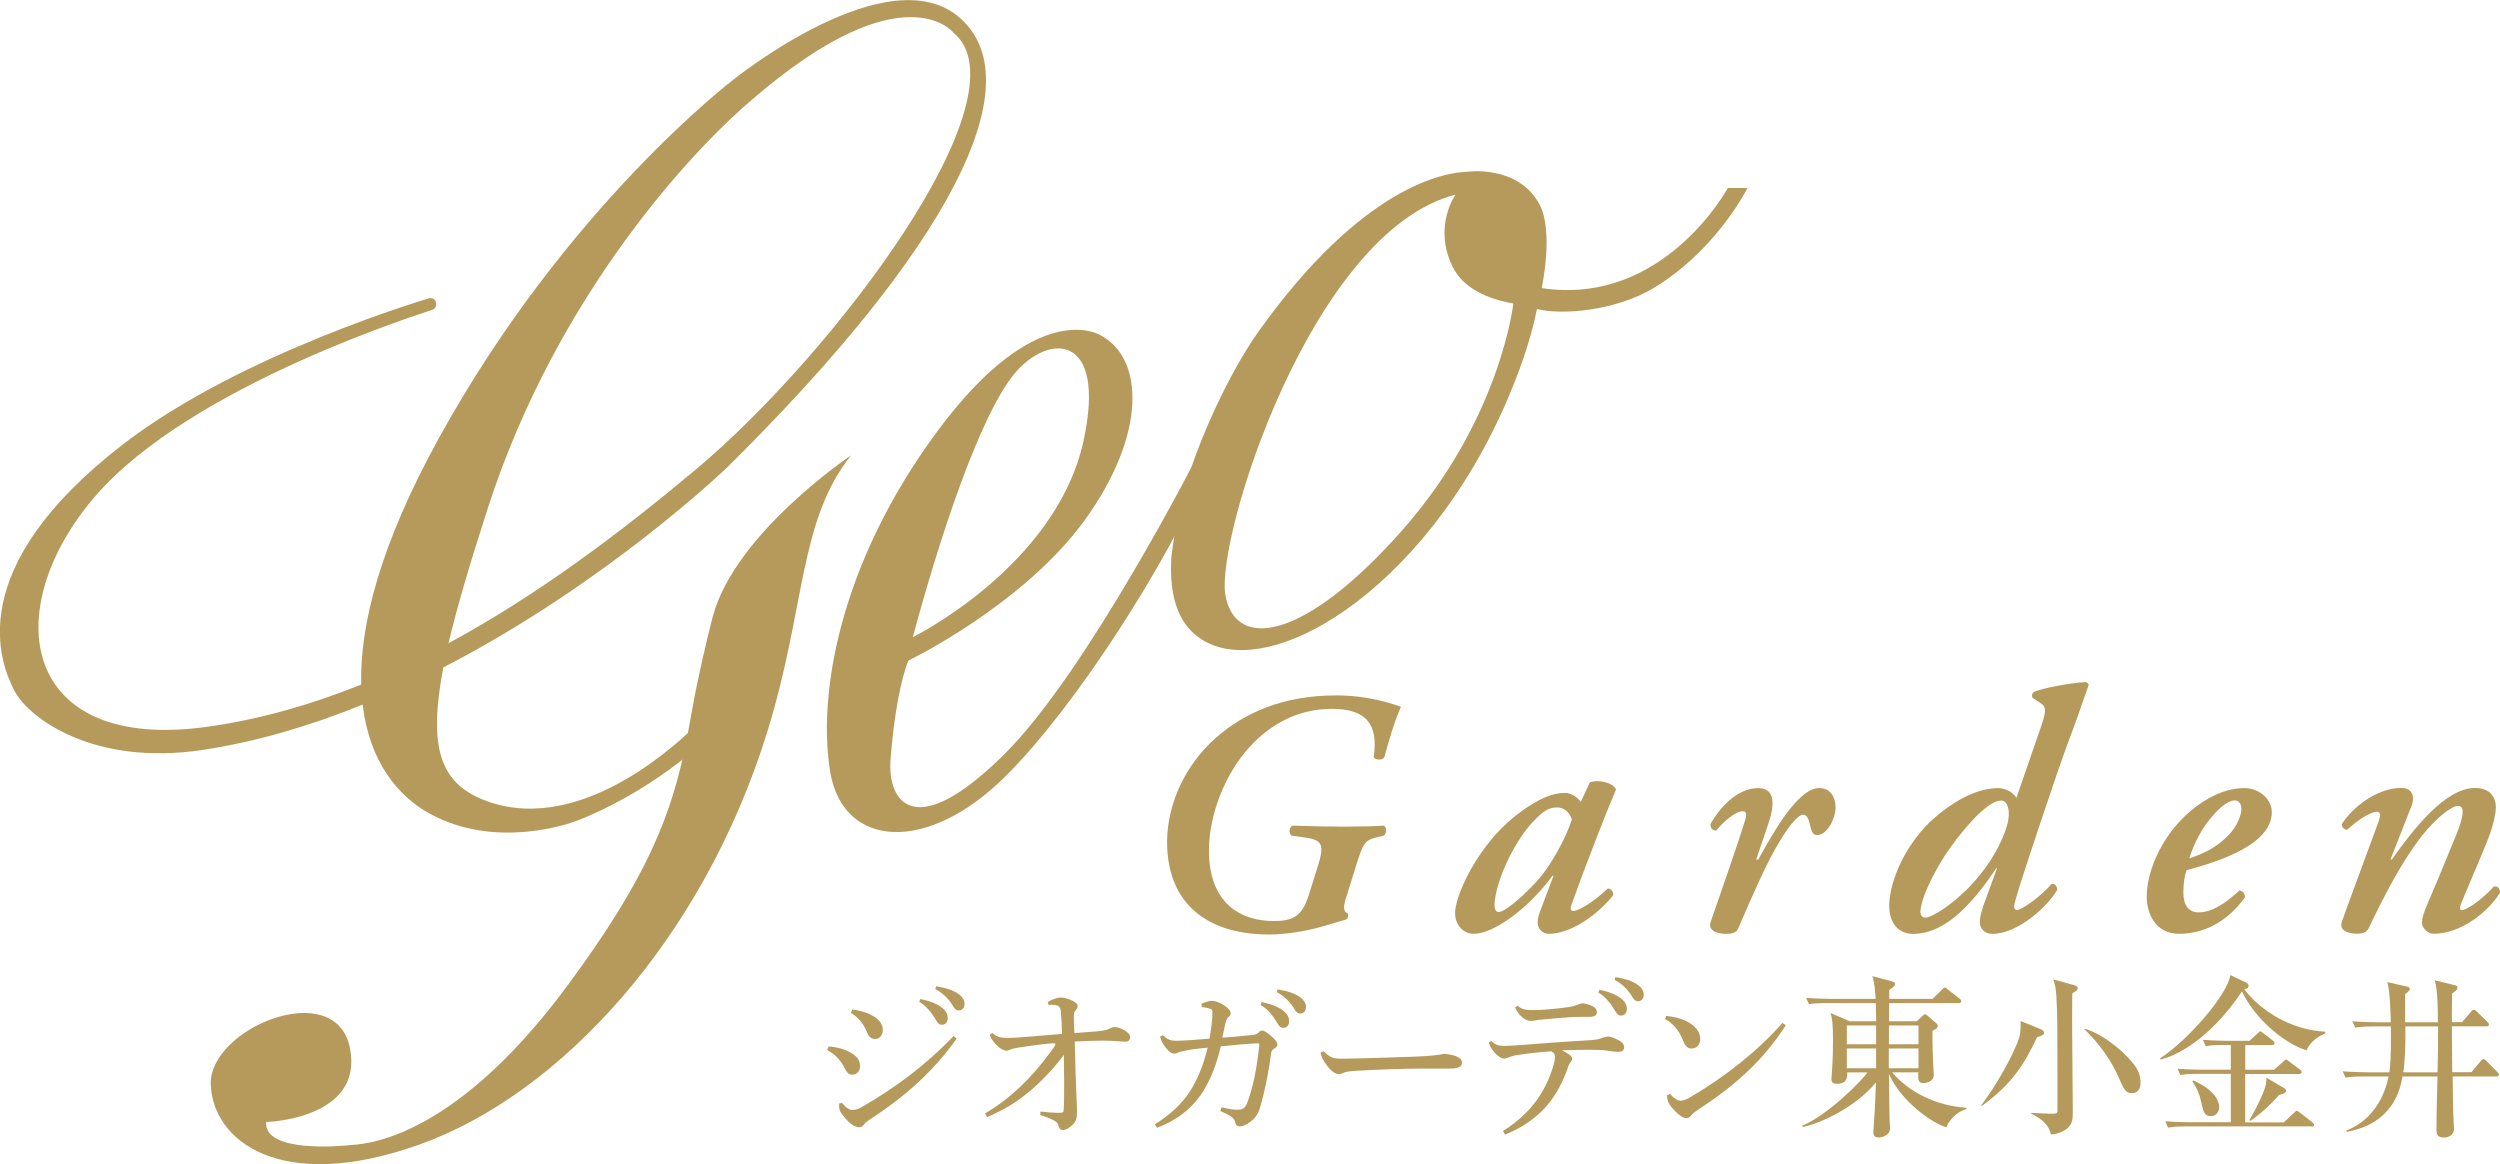
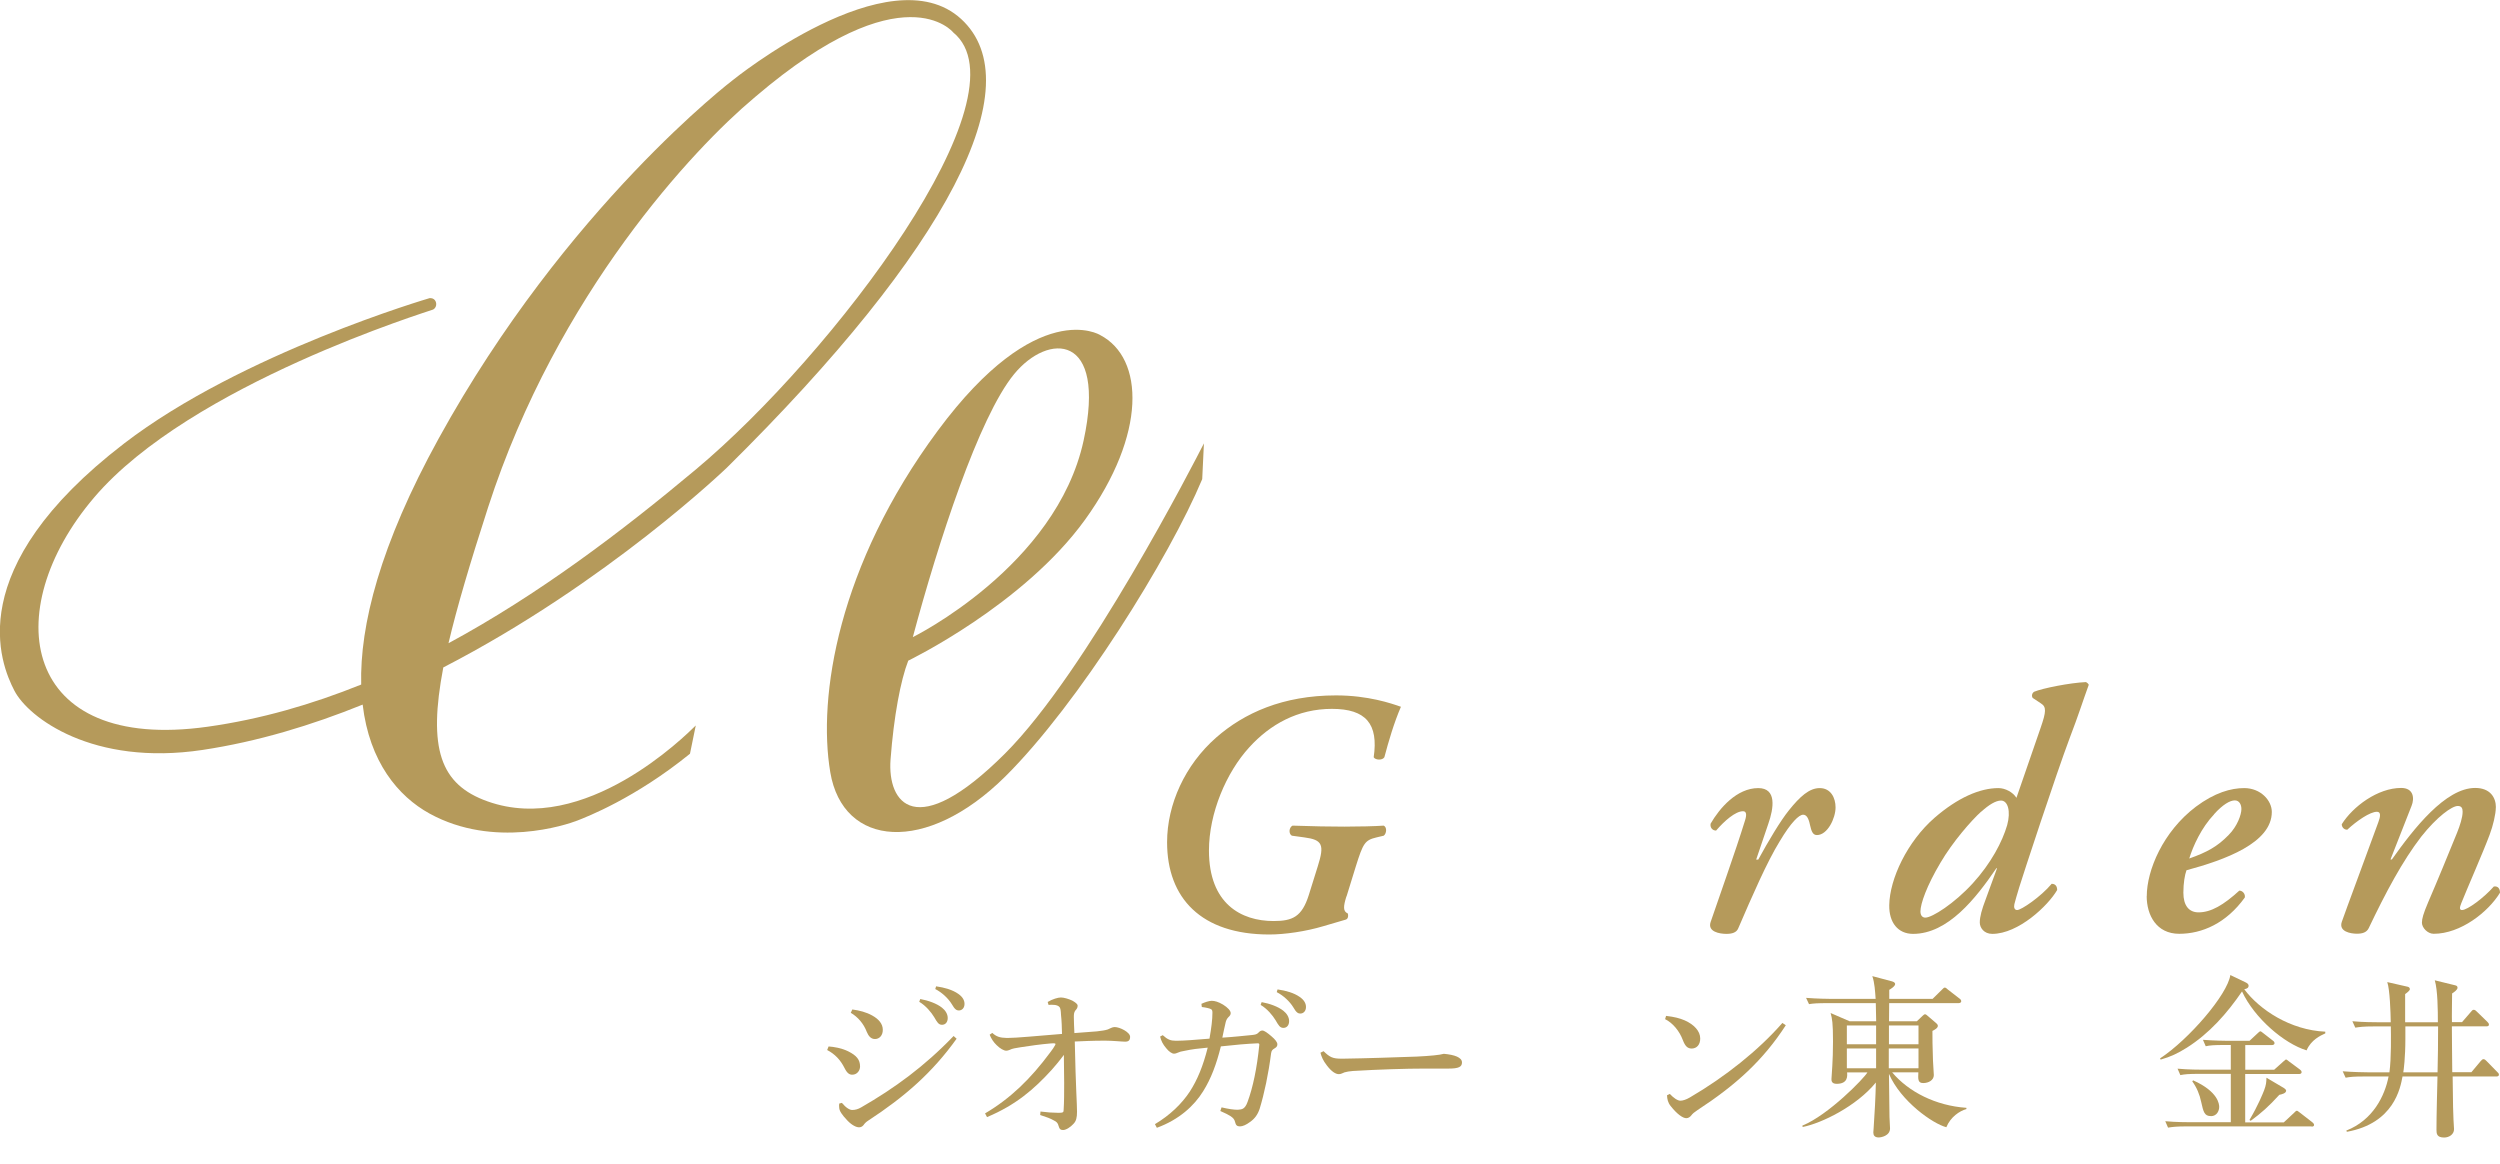
<svg xmlns="http://www.w3.org/2000/svg" id="_レイヤー_2" data-name="レイヤー 2" viewBox="0 0 323.09 150.45">
  <defs>
    <style>
      .cls-1 {
        fill: #b59a5b;
      }
    </style>
  </defs>
  <g id="_レイヤー_1-2" data-name="レイヤー 1">
    <g>
      <g>
        <path class="cls-1" d="M107.08,135.24c.7.05,1.66.2,2.54.63,1.08.54,1.53,1.08,1.53,1.96,0,.52-.38,1.06-1.01,1.06-.34,0-.65-.16-.99-.85-.54-1.08-1.26-1.82-2.25-2.34l.18-.45ZM123.62,134.25c-3.12,4.36-6.68,7.48-11.44,10.59-.25.16-.45.36-.58.56-.16.2-.36.29-.58.29-.36,0-.92-.27-1.48-.85-.76-.79-1.06-1.28-1.08-1.66,0-.11-.02-.2-.02-.29,0-.11.02-.2.02-.27l.34-.09c.56.67,1.03.92,1.33.92.38,0,.74-.09,1.17-.34,4.29-2.47,8.16-5.28,11.94-9.22l.4.36ZM110.16,130.46c.92.13,1.78.34,2.58.79.81.45,1.35,1.06,1.35,1.84,0,.74-.45,1.19-1.01,1.19s-.85-.43-1.06-.92c-.4-1.06-1.15-1.93-2.07-2.47l.2-.43ZM118.93,129.11c1.01.18,2.14.58,2.81,1.12.43.34.74.81.74,1.33,0,.56-.31.88-.74.88-.45,0-.63-.34-1.01-.99-.38-.63-1.08-1.48-1.93-1.98l.13-.36ZM120.99,127.47c1.1.16,2.11.45,2.85.97.58.4.81.85.81,1.3,0,.54-.34.85-.74.85-.27,0-.52-.13-.9-.81-.45-.74-1.26-1.51-2.14-1.96l.11-.36Z" />
        <path class="cls-1" d="M127.29,143.9c3.28-1.93,5.89-4.45,8.45-7.91.29-.36.47-.65.63-.94.02-.05.04-.09.04-.11,0-.09-.11-.11-.27-.11-.11,0-.22,0-.36.02-1.3.11-2.74.31-3.87.49-.67.11-1.08.16-1.42.34-.16.07-.31.11-.45.11-.29,0-.79-.27-1.24-.72-.38-.36-.7-.83-.9-1.35l.34-.23c.54.49.99.63,1.87.65h.13c1.1,0,3.66-.25,7.01-.52-.02-.85-.04-1.66-.13-2.47-.02-.54-.07-.83-.18-.99-.16-.2-.45-.27-.67-.29-.16-.02-.27-.02-.4-.02-.11,0-.22,0-.36.02l-.11-.38c.63-.38,1.33-.58,1.71-.58s.99.18,1.46.4c.4.23.7.43.7.67,0,.27-.13.43-.31.63-.16.23-.18.47-.18.81,0,.65.04,1.3.07,2.09,1.6-.13,2.36-.18,2.9-.22.58-.07,1.08-.13,1.42-.25.27-.11.58-.31.88-.31.67,0,2,.67,2,1.26,0,.45-.2.63-.63.63-.47,0-1.57-.13-2.61-.13-1.69,0-2.88.07-3.91.11.13,6.16.29,8,.29,9.08,0,.76-.11,1.19-.43,1.53-.43.49-1.01.83-1.37.83-.31,0-.47-.11-.58-.52-.09-.4-.29-.56-.58-.7-.45-.27-1.01-.47-1.8-.72l.04-.45c.83.11,1.62.16,2.18.16h.29c.4,0,.52-.05.52-.34.07-1.08.07-2.27.07-3.57-.02-1.08-.02-2.4-.04-3.57-.56.76-1.17,1.48-1.57,1.93-2.27,2.49-4.59,4.52-8.36,6.11l-.25-.47Z" />
        <path class="cls-1" d="M155.25,129.74c.45-.22,1.03-.4,1.35-.4.38,0,.85.13,1.46.49.61.38.99.79.99,1.1,0,.2-.09.34-.31.54-.18.18-.29.43-.34.65-.16.72-.29,1.26-.43,1.98,1.48-.09,2.58-.22,3.84-.34.38-.04.63-.09.81-.29.18-.2.34-.29.52-.29.25,0,.67.31,1.15.72.56.47.79.81.79,1.06,0,.18-.05.36-.38.54-.22.13-.38.25-.43.63-.34,2.67-.88,5.21-1.48,7.17-.25.74-.63,1.28-1.26,1.71-.45.34-.92.56-1.28.56-.38,0-.54-.16-.63-.56-.09-.38-.27-.54-.58-.76-.25-.16-.65-.38-1.33-.67l.16-.47c.94.22,1.6.31,2.09.31.27-.02.54-.05.7-.16.16-.09.4-.34.58-.88.67-1.8,1.21-4.34,1.51-7.37v-.02c0-.11-.09-.16-.18-.16-1.51.07-2.79.18-4.79.4-.56,2.27-1.26,4.16-2.29,5.8-1.17,1.89-3.1,3.66-5.98,4.72l-.25-.47c1.96-1.17,3.46-2.63,4.5-4.2.99-1.53,1.73-3.33,2.32-5.69-1.24.11-2.09.22-2.92.4-.47.07-.76.16-.94.25-.16.07-.31.13-.49.13h-.02c-.25,0-.65-.27-.99-.7-.45-.52-.67-.99-.79-1.51l.34-.18c.63.58,1.03.72,1.66.72h.22c.83,0,2.23-.11,4.16-.27.25-1.42.38-2.47.38-3.35,0-.2-.02-.36-.16-.45-.18-.11-.65-.22-1.21-.29l-.05-.4ZM163.05,129.51c1.01.18,2.14.58,2.81,1.12.43.34.74.81.74,1.33,0,.56-.31.88-.74.88-.45,0-.63-.34-1.01-.99-.38-.63-1.08-1.48-1.93-1.98l.13-.36ZM165.12,127.87c1.1.16,2.11.45,2.85.97.58.4.81.85.81,1.3,0,.54-.34.85-.74.85-.27,0-.52-.13-.9-.81-.45-.74-1.26-1.51-2.14-1.96l.11-.36Z" />
        <path class="cls-1" d="M171.05,135.85c.79.76,1.15.97,2.29.97h.2c3.35-.05,6.25-.16,9.55-.27,1.78-.09,2.94-.2,3.51-.36.72.07,1.28.18,1.69.36.38.18.65.4.65.76,0,.56-.4.79-1.75.79h-3.08c-2.43,0-5.91.11-9.26.31-.4.02-.88.11-1.1.18-.2.07-.43.23-.72.23-.4,0-.94-.31-1.57-1.15-.47-.61-.67-1.08-.81-1.62l.4-.2Z" />
-         <path class="cls-1" d="M192.72,134.52c.58.56,1.03.65,1.71.65.31,0,.76-.05,1.51-.07,2.88-.22,6.07-.47,9.26-.65,1.1-.07,1.44-.13,2-.36.25-.07.45-.13.67-.13.31,0,.92.25,1.51.58.34.2.52.49.52.79,0,.45-.29.61-.81.61-.45,0-.88-.09-1.55-.18-.58-.07-1.37-.09-2.43-.09-.94,0-1.78.02-3.24.07.45.23.74.4.97.58.25.2.34.31.34.49s-.07.27-.2.45c-.16.2-.29.45-.4.85-.18.47-.34.92-.54,1.35-1.44,3.26-3.73,5.62-7.53,7.17l-.27-.47c3.57-2.22,5.44-5.03,6.43-8.16.22-.7.29-1.12.29-1.46,0-.2-.07-.45-.47-.67-1.37.09-2.92.25-4.32.47-.38.04-.81.16-1.03.25-.34.11-.56.22-.74.22-.27,0-.76-.22-1.21-.74-.43-.49-.63-.85-.79-1.33l.34-.22ZM196.11,129.98c.63.52,1.15.56,2.11.56,1.12,0,2.81-.16,4.45-.38.58-.09.99-.22,1.21-.31.29-.11.47-.18.65-.18.22,0,.83.11,1.35.4.38.22.49.49.49.74,0,.4-.27.61-1.06.61h-1.01c-.52,0-1.08,0-1.55.05-1.37.09-2.59.22-3.93.34-.2.02-.67.13-.92.13h-.11c-.13,0-.29-.02-.56-.16-.61-.25-1.15-.94-1.42-1.6l.29-.2ZM206.7,127.92c1.01.18,2.13.58,2.81,1.12.43.34.74.81.74,1.33,0,.56-.31.88-.74.88-.45,0-.63-.34-1.01-.99-.38-.63-1.08-1.48-1.93-1.98l.13-.36ZM208.77,126.28c1.1.16,2.11.45,2.85.97.58.4.81.85.81,1.3,0,.54-.34.85-.74.85-.27,0-.52-.13-.9-.81-.45-.74-1.26-1.51-2.13-1.96l.11-.36Z" />
        <path class="cls-1" d="M215.33,131.29c1.08.13,1.71.29,2.4.58,1.21.54,2,1.39,2,2.34,0,.79-.43,1.28-1.08,1.3-.52,0-.85-.25-1.17-1.1-.43-1.15-1.28-2.2-2.29-2.7l.13-.43ZM230.79,132.5c-2.94,4.54-6.43,7.71-11.42,10.97-.38.25-.63.45-.81.7-.16.2-.38.34-.63.34-.43,0-1.17-.49-2.02-1.57-.36-.45-.45-.9-.47-1.39l.36-.18c.45.49.99.88,1.37.88.29,0,.74-.13,1.24-.43,4.54-2.65,8.86-6.09,11.94-9.62l.45.31Z" />
        <path class="cls-1" d="M251.54,145.68c-1.75-.45-5.89-3.35-7.42-6.9,0,.88.07,4.77.07,5.57,0,.23.07,1.26.07,1.48,0,.97-1.17,1.17-1.46,1.17-.56,0-.7-.31-.7-.65,0-.13.04-.4.04-.54.13-1.78.25-4.09.29-5.91-2.52,3.08-7.01,5.26-9.46,5.75l-.04-.18c3.37-1.37,7.98-6.11,8.41-6.88h-2.63c.04.45.13,1.48-1.35,1.48-.67,0-.67-.43-.67-.61,0-.02.11-1.53.11-1.71.05-.74.09-1.96.09-3.17,0-2.38-.11-2.94-.31-3.66l2.45,1.06h3.44c-.02-.38-.05-2.27-.05-2.34h-6.2c-1.37,0-1.87.04-2.43.13l-.38-.81c1.37.11,2.97.13,3.21.13h5.78c-.07-.97-.13-2.09-.43-2.94l2.52.67c.16.05.43.13.43.36,0,.29-.63.67-.76.74v1.17h5.6l1.19-1.17c.13-.11.25-.29.38-.29s.25.11.4.25l1.51,1.17c.13.09.22.2.22.34,0,.2-.2.25-.34.25h-8.97l-.02,2.34h3.6l.74-.7c.11-.09.2-.2.31-.2.13,0,.25.13.36.22l1.03.88c.16.13.27.25.27.4,0,.31-.52.56-.7.65,0,.81,0,2.02.07,3.82.02.31.11,1.84.11,1.89,0,.65-.67,1.03-1.37,1.03s-.67-.49-.63-1.39h-3.39c2.11,2.52,5.64,4.32,9.6,4.59v.16c-.9.25-2.05,1.03-2.59,2.34ZM242.46,132.53h-3.78v2.43h3.78v-2.43ZM242.46,135.5h-3.78v2.56h3.78v-2.56ZM247.94,135.5h-3.84v2.56h3.84v-2.56ZM247.94,132.53h-3.82v2.43h3.82v-2.43Z" />
-         <path class="cls-1" d="M263.25,134.06c-1.62,3.46-3.21,6.02-7.12,8.86l-.09-.07c.9-1.15,3.28-4.67,4.7-8.14.4-1.01.4-1.44.4-2.76l2.52,1.03c.25.09.52.25.52.49,0,.22-.18.34-.92.58ZM267.81,128.38c0,.63-.02,1.8-.02,3.53,0,1.87.09,10.18.09,11.87,0,.74,0,1.53-.83,2.14-.16.11-.88.63-2,.7-.31-1.57-1.78-2.31-2.52-2.67v-.13c.25.02,1.84.11,2.38.11.9,0,.99,0,.99-.43,0-2.67,0-7.48-.02-10.52,0-.43-.02-4.38-.27-5.51-.09-.43-.18-.67-.27-.9l2.67.74c.22.07.52.18.52.4,0,.2-.07.27-.72.67ZM275.54,141.28c-.85,0-1.03-.45-1.8-2.18-1.3-3.01-3.71-5.51-4.36-6.07v-.09c2.02.54,4.72,2.52,6.34,4.54.43.52.92,1.37.92,2.41,0,.85-.4,1.39-1.1,1.39Z" />
        <path class="cls-1" d="M298.11,135.75c-2.92-.88-6.77-4.18-8.36-7.62-1.93,2.83-4.23,5.44-7.15,7.28-1.19.74-2.05,1.15-3.37,1.53l-.07-.16c3.71-2.43,8.72-8.25,9.08-10.77l1.96.94c.18.09.4.2.4.45,0,.22-.13.36-.56.45,1.98,2.65,5.96,5.28,10.47,5.48v.22c-.63.29-1.82.83-2.41,2.18ZM298.76,145.57h-16.14c-1.37,0-1.87.07-2.43.16l-.36-.83c1.37.13,2.94.13,3.19.13h5.28v-6.25h-4.09c-1.37,0-1.87.05-2.43.16l-.36-.83c1.37.13,2.94.13,3.19.13h3.69v-3.19h-.81c-1.37,0-1.87.04-2.43.16l-.36-.83c1.37.11,2.94.13,3.19.13h2.83l1.01-.94c.13-.13.31-.29.38-.29.11,0,.18.09.4.25l1.21.94c.13.09.23.2.23.34,0,.2-.2.25-.34.25h-3.44v3.19h3.73l1.15-1.03c.29-.25.31-.29.4-.29.07,0,.09.02.38.25l1.39,1.03c.09.07.23.18.23.34,0,.22-.2.25-.34.25h-6.95v6.25h4.99l1.3-1.21c.2-.2.29-.29.36-.29.11,0,.13.02.43.25l1.6,1.24c.11.09.22.2.22.34,0,.2-.2.22-.34.22ZM285.73,144.24c-.85,0-.97-.54-1.26-1.84-.2-.97-.58-1.87-1.15-2.65l.11-.13c3.28,1.46,3.37,3.12,3.37,3.44,0,.47-.29,1.19-1.08,1.19ZM294.58,141.48c-1.39,1.53-2.36,2.38-3.71,3.37l-.16-.11c1.12-1.87,1.73-3.42,1.89-3.82.27-.72.29-1.03.31-1.64l2.25,1.33s.29.18.29.34c0,.34-.54.47-.88.54Z" />
        <path class="cls-1" d="M322.66,139.12h-5.69c.04,4.09.07,4.54.11,5.6,0,.2.07,1.06.07,1.21,0,.67-.63,1.08-1.28,1.08-.97,0-.99-.52-.99-1.03,0-1.91.09-4.94.13-6.86h-4.52c-.27,1.48-1.1,6.05-7.19,7.15l-.07-.16c3.44-1.35,4.97-4.47,5.46-6.99h-3.12c-1.37,0-1.87.05-2.43.16l-.38-.83c1.37.11,2.97.13,3.21.13h2.83c.25-1.78.2-4.95.18-5.93h-2.16c-1.39,0-1.87.07-2.43.16l-.38-.83c1.37.13,2.97.13,3.21.13h1.75c-.02-1.28-.11-4.2-.45-5.19l2.67.61c.16.05.25.16.25.31,0,.18-.38.47-.61.63v3.64h4.23c0-1.51-.02-4.16-.4-5.42l2.65.65c.18.04.29.13.29.31,0,.27-.45.58-.7.74,0,.58-.05,3.19-.02,3.71h1.3l1.15-1.33c.11-.13.2-.27.36-.27s.29.11.4.23l1.37,1.33c.13.13.2.23.2.36,0,.2-.18.22-.34.22h-4.45c.02,1.93.02,4.02.05,5.93h2.47l1.19-1.42c.11-.13.25-.27.36-.27.16,0,.29.11.4.23l1.39,1.42c.09.09.22.2.22.34,0,.23-.2.25-.34.25ZM310.86,132.65v1.64c0,2.38-.22,4.09-.27,4.29h4.43c.05-1.82.07-4.02.07-5.93h-4.23Z" />
      </g>
      <g>
        <g>
-           <path class="cls-1" d="M88.86,94.98c-1.96,10.28-5.15,18.34-15.49,32.35-15.34,20.78-27.08,20.53-28.15,20.66-1.07.13-11.14,1.05-10.82-2.98,0,0,12.68-.36,10.82-9.59-1.87-9.23-18.17-2.56-17.98,4.68.19,7.23,8.91,14.27,26.99,7.81,18.08-6.45,36.58-26.4,44.92-53.3,4.98-16.04,4.05-27.29,10.85-35.77,0,0-15.02,10.05-17.89,20.87-.69,2.61-1.97,8.14-2.58,11.58l-.67,3.69" />
          <path class="cls-1" d="M89.17,97.41c-7.11,5.77-13.4,8.18-14.54,8.63-1.45.57-10.79,3.68-19.12-.9-4.05-2.23-7.77-6.67-8.64-14.08-6.62,2.68-13.59,4.79-20.7,5.86-14.16,2.13-22.5-4.16-24.31-7.66-1.81-3.5-6.92-15.74,14.17-31.94,15.22-11.69,39.49-18.79,39.49-18.79,0,0,.54-.07.77.4.22.47-.01.93-.33,1.08-.31.15-31.33,9.63-43.8,24.29-12.48,14.66-9.4,33.01,14.67,29.62,6.85-.96,13.47-2.88,19.85-5.45-.19-7.64,2.43-18.04,10.02-31.81,16.49-29.96,38.05-46.34,38.05-46.34,0,0,20.22-16.33,29.46-7.87,9.23,8.46-1.55,29.64-30.27,57.99,0,0-15.43,14.87-36.65,25.82-1.99,10.47-.42,15.13,5.73,17.31,12.55,4.48,25.56-8.5,26.9-9.81M57.96,83.13c11.62-6.28,22.32-14.38,31.96-22.45,17.73-14.83,43.12-48.4,33.27-56.49,0,0-6.39-8.02-25.49,8.25l-.35.3c-7.52,6.31-25.3,25.11-34.27,52.82-2.35,7.26-4.04,12.98-5.12,17.57Z" />
          <path class="cls-1" d="M155.37,61.92c-4.22,10.1-16,29.06-25.46,38.44-10.2,10.11-20.98,9.17-22.61-.57-1.63-9.73.98-26.69,13.88-44.11,12.91-17.43,21-12.38,21-12.38,5.73,2.99,6,12.83-1.95,23.86-7.96,11.03-22.85,18.22-22.85,18.22-.98,2.5-1.87,7.19-2.29,12.79-.41,5.6,3.2,10.77,14.77-.76,10.6-10.57,24.57-37.83,25.73-40.11M117.97,82.34s18.54-9.14,22.07-25.4c3.03-13.97-4.58-13.95-8.98-8.59-4.56,5.55-9.82,21.79-13.09,33.99Z" />
-           <path class="cls-1" d="M152.05,67.26c1.87-9.05,7.01-19.34,10.44-24.19,13.56-19.14,24.31-20.8,27.14-20.87,0,0,6.53-.95,9.31,4.18,1.91,3.51.3,10.85.3,10.85,15.76,2.41,24.06-12.93,24.06-12.93h2.54c-2.54,4.73-6.88,9.74-12,12.85-4.99,3.03-11.95,3.61-15.21,2.79-.62,3.13-1.77,6.84-3.63,11.26-10.76,25.55-32.06,37.92-40.52,30.84-2.59-2.16-3.38-5.85-3.09-10.18M195.58,39.22c-3.36-.58-6.52-1.98-7.88-4.81-2.51-5.22.41-9.26.41-9.26-18.67,4.8-31.02,44.48-29.75,51.73,1.27,7.25,10.21,5.98,22.9-8.4,12.69-14.38,14.32-29.27,14.32-29.27Z" />
        </g>
        <g>
          <path class="cls-1" d="M174,115.86c-.4,1.29-.45,1.92.18,2.19.09.18.09.71-.27.8-.89.27-2.1.62-2.9.85-2.23.67-4.96,1.07-6.97,1.07-8.79,0-13.21-4.69-13.21-11.92,0-4.91,2.32-10,6.34-13.53,3.61-3.17,8.62-5.45,15.49-5.45,4.15,0,7.14,1.03,8.39,1.47-.89,2.05-1.61,4.51-2.14,6.52-.27.45-1.2.36-1.38,0,.63-4.29-.98-6.25-5.4-6.25s-7.99,2.01-10.67,4.96c-2.99,3.26-5.22,8.53-5.22,13.35,0,6.87,4.15,9.11,8.35,9.11,2.45,0,3.66-.54,4.55-3.35l1.16-3.71c.89-2.81.62-3.44-1.74-3.75l-1.61-.22c-.45-.27-.36-1.07.09-1.3,2.81.09,4.69.13,6.7.13,1.83,0,3.97-.05,5.09-.13.45.22.36,1.03,0,1.3l-.93.22c-1.52.36-1.74.76-2.68,3.75l-1.2,3.88" />
          <path class="cls-1" d="M228.52,106.49l-1.56,4.6h.27c1.34-2.45,2.86-5,3.97-6.38,1.43-1.78,2.63-2.86,3.97-2.86,1.43,0,2.05,1.25,2.05,2.5,0,1.38-1.03,3.57-2.41,3.57-.53,0-.71-.49-.89-1.29-.18-.89-.45-1.34-.89-1.34-.54,0-1.56.98-3.03,3.44-1.65,2.68-3.53,7.01-5.36,11.25-.22.54-.8.71-1.52.71-.89,0-2.46-.27-2.05-1.52.98-2.9,3.21-9.11,4.46-13.17.22-.71.18-1.16-.27-1.16-.98,0-2.41,1.25-3.48,2.5-.45,0-.8-.36-.71-.89,1.16-2.01,3.39-4.6,6.16-4.6,2.41,0,2.01,2.59,1.29,4.64" />
-           <path class="cls-1" d="M205.46,101.13c.18-.09.54-.18.89-.18.85,0,2.1.27,2.5,1.07-1.25,2.9-4.11,10.27-5.76,14.91-.22.58-.04.8.22.8.67,0,2.5-1.03,4.47-2.9.36,0,.71.27.71.85-1.96,2.5-5.45,5-8.3,5-1.07,0-1.47-.89-1.47-1.43,0-.45.09-.94.45-1.83l1.6-4.24h-.13c-3.12,4.24-7.59,7.5-10.18,7.5-1.43,0-2.41-1.25-2.41-2.68,0-1.74,1.78-6.25,5.22-10.13,2.01-2.23,4.06-3.61,5.58-4.42,1.34-.71,2.41-.98,3.48-.98.36,0,.71.18,1.03.31.22.13.67.49.94.85l1.16-2.5M198.05,106.27c-2.5,2.72-4.82,7.77-4.91,10.71,0,.49.18.89.54.89.71,0,2.63-1.56,4.55-3.57,2.27-2.32,4.28-6.34,4.91-8.39-.36-1.07-1.07-1.56-1.96-1.56-.98,0-1.7.4-3.13,1.92Z" />
          <path class="cls-1" d="M322.55,104.35c0,.85-.36,2.37-.8,3.53-.81,2.19-2.95,7.05-3.66,8.84-.22.54-.27.89.09.89.71,0,2.86-1.61,4.11-3.04.53-.09.8.27.8.8-1.52,2.5-5.09,5.31-8.57,5.31-.8,0-1.52-.8-1.52-1.43,0-.53.18-1.16.8-2.63,1.16-2.68,2.68-6.38,3.75-9.02.36-.89.71-1.97.71-2.68,0-.4-.09-.76-.62-.76-.76,0-2.68,1.38-4.73,3.97-2.41,3.12-4.6,7.23-6.79,11.83-.27.54-.8.71-1.52.71-.81,0-2.37-.27-1.96-1.52.18-.58,4.29-11.65,4.73-12.9.27-.71.36-1.34-.18-1.34-.89,0-2.59,1.16-3.84,2.32-.45,0-.71-.36-.71-.71,1.43-2.28,4.64-4.69,7.68-4.69,1.61,0,1.74,1.34,1.34,2.32l-2.72,6.92h.18c2.81-3.97,6.92-9.24,10.76-9.24,1.96,0,2.68,1.25,2.68,2.5" />
          <path class="cls-1" d="M260.6,103.1l3.13-9.06c.71-2.05.76-2.68.04-3.13l-1.07-.71c-.18-.27-.09-.62.18-.8,1.07-.45,4.64-1.16,6.7-1.25.18.09.36.27.36.36-.81,2.23-1.3,3.84-2.46,6.87-1.78,4.73-6.07,17.81-6.52,19.28-.31,1.07-.53,1.74-.63,2.19-.09.4,0,.76.36.76.53,0,3.04-1.7,4.46-3.39.44,0,.71.27.71.8-1.16,2.01-5,5.67-8.39,5.67-1.07,0-1.61-.8-1.61-1.47,0-.76.27-1.7.76-2.99l1.47-4.02h-.09c-2.64,3.88-6.25,8.48-10.76,8.48-1.96,0-3.12-1.47-3.08-3.71.05-3.39,2.32-8.21,5.85-11.29,2.99-2.59,5.85-3.84,8.26-3.84.89,0,1.88.54,2.32,1.25M256.05,104.88c-1.29,1.16-3.7,3.93-5.27,6.61-1.78,2.99-2.59,5.31-2.59,6.3,0,.54.27.8.63.8.89,0,3.75-1.83,6.12-4.42,2.37-2.59,3.84-5.4,4.46-7.54.49-1.79.09-3.17-.8-3.17-.67,0-1.56.54-2.54,1.43Z" />
          <path class="cls-1" d="M277.44,115.82c0-3.35,2.1-8.35,6.34-11.56,2.45-1.83,4.55-2.41,6.25-2.41,2.14,0,3.57,1.61,3.57,3.08,0,4.02-6.07,6.2-11.03,7.54-.22.62-.4,1.65-.4,2.9,0,1.65.71,2.54,1.96,2.54,1.61,0,3.22-.94,5.27-2.81.44,0,.8.45.71.89-2.41,3.35-5.54,4.69-8.48,4.69s-4.2-2.41-4.2-4.87M286.14,105.24c-1.65,1.74-2.72,4.11-3.21,5.71,2.28-.8,3.66-1.56,5.09-3.04,1.12-1.12,1.65-2.63,1.65-3.35,0-.58-.27-1.12-.85-1.12-.63,0-1.56.54-2.68,1.78Z" />
        </g>
      </g>
    </g>
  </g>
</svg>